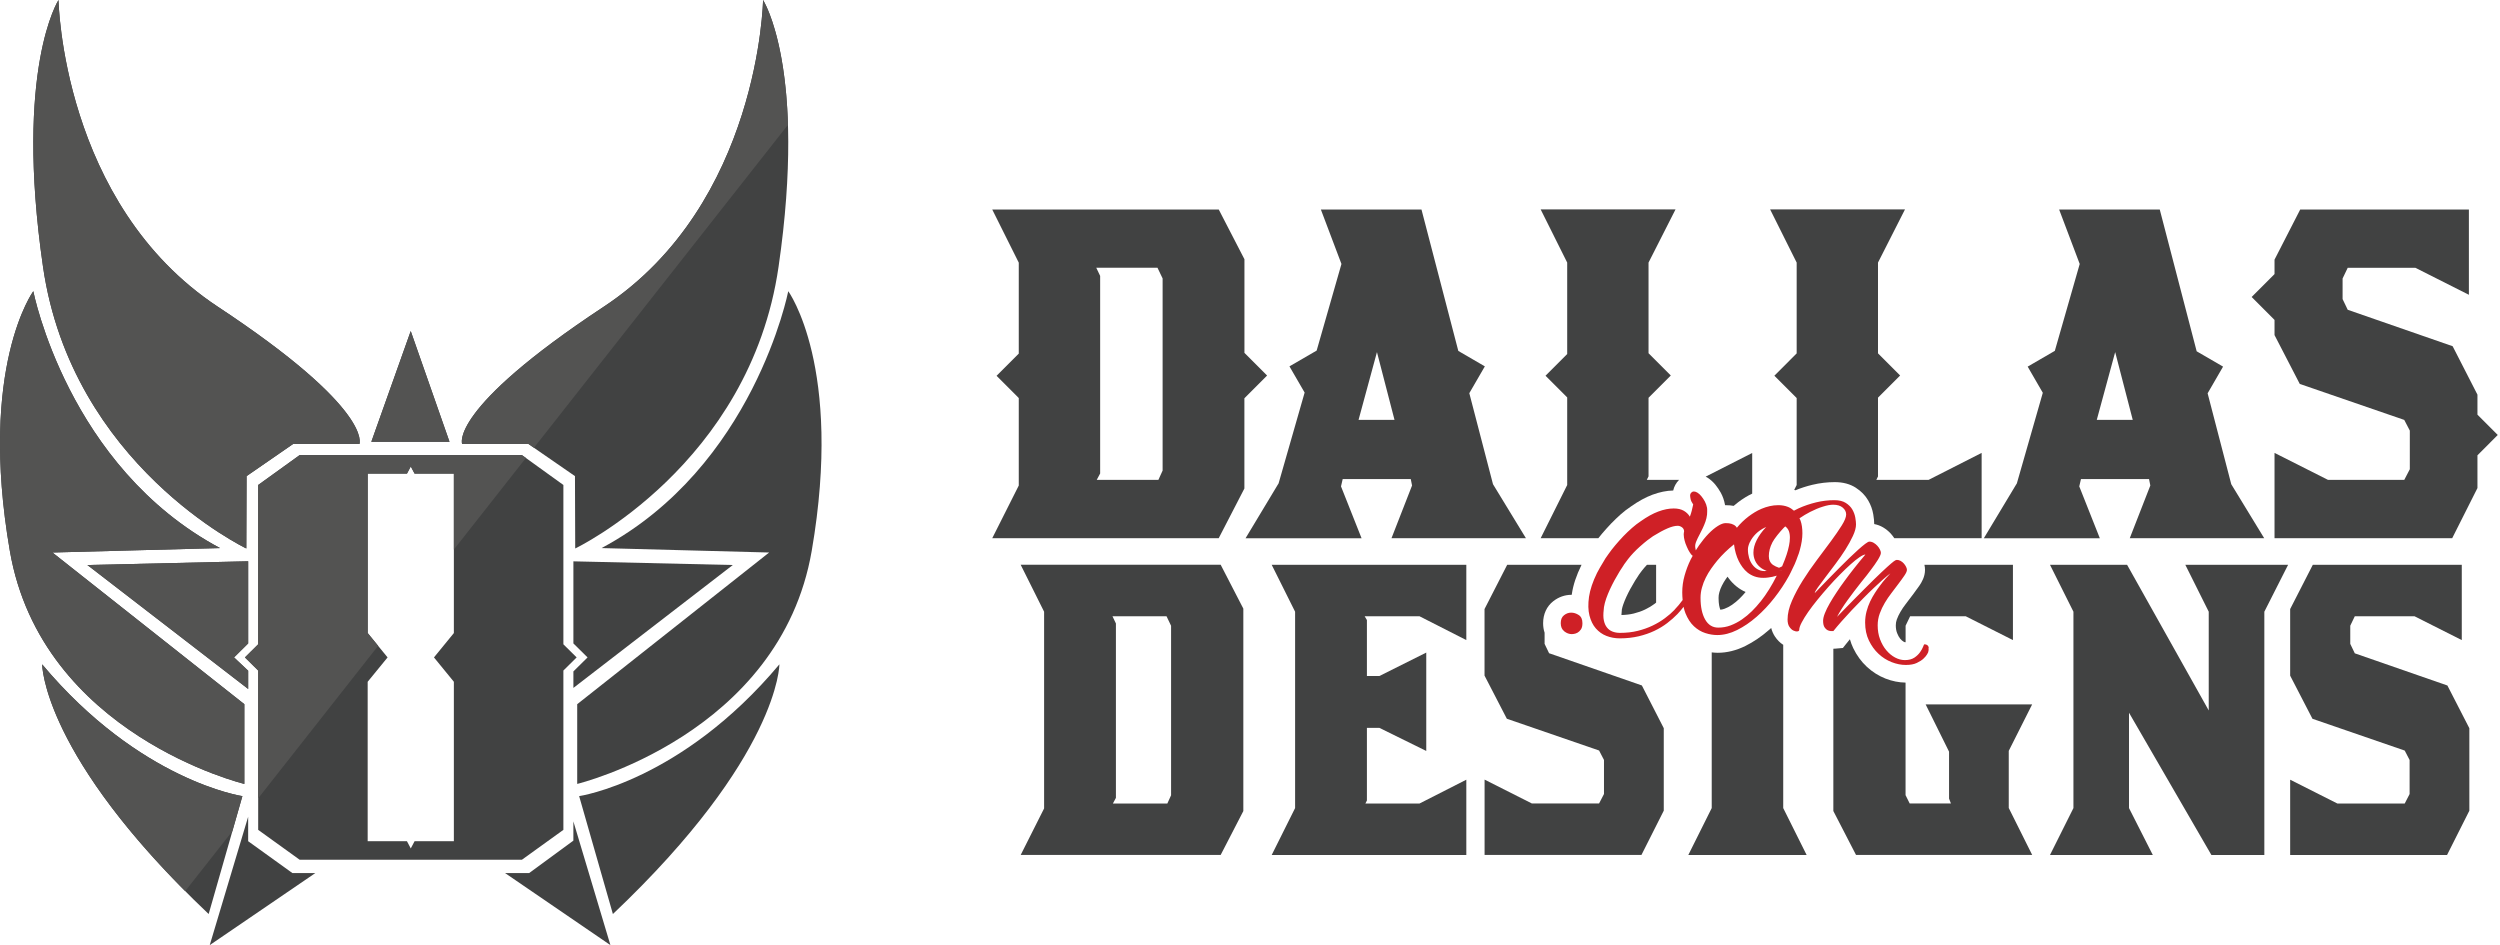
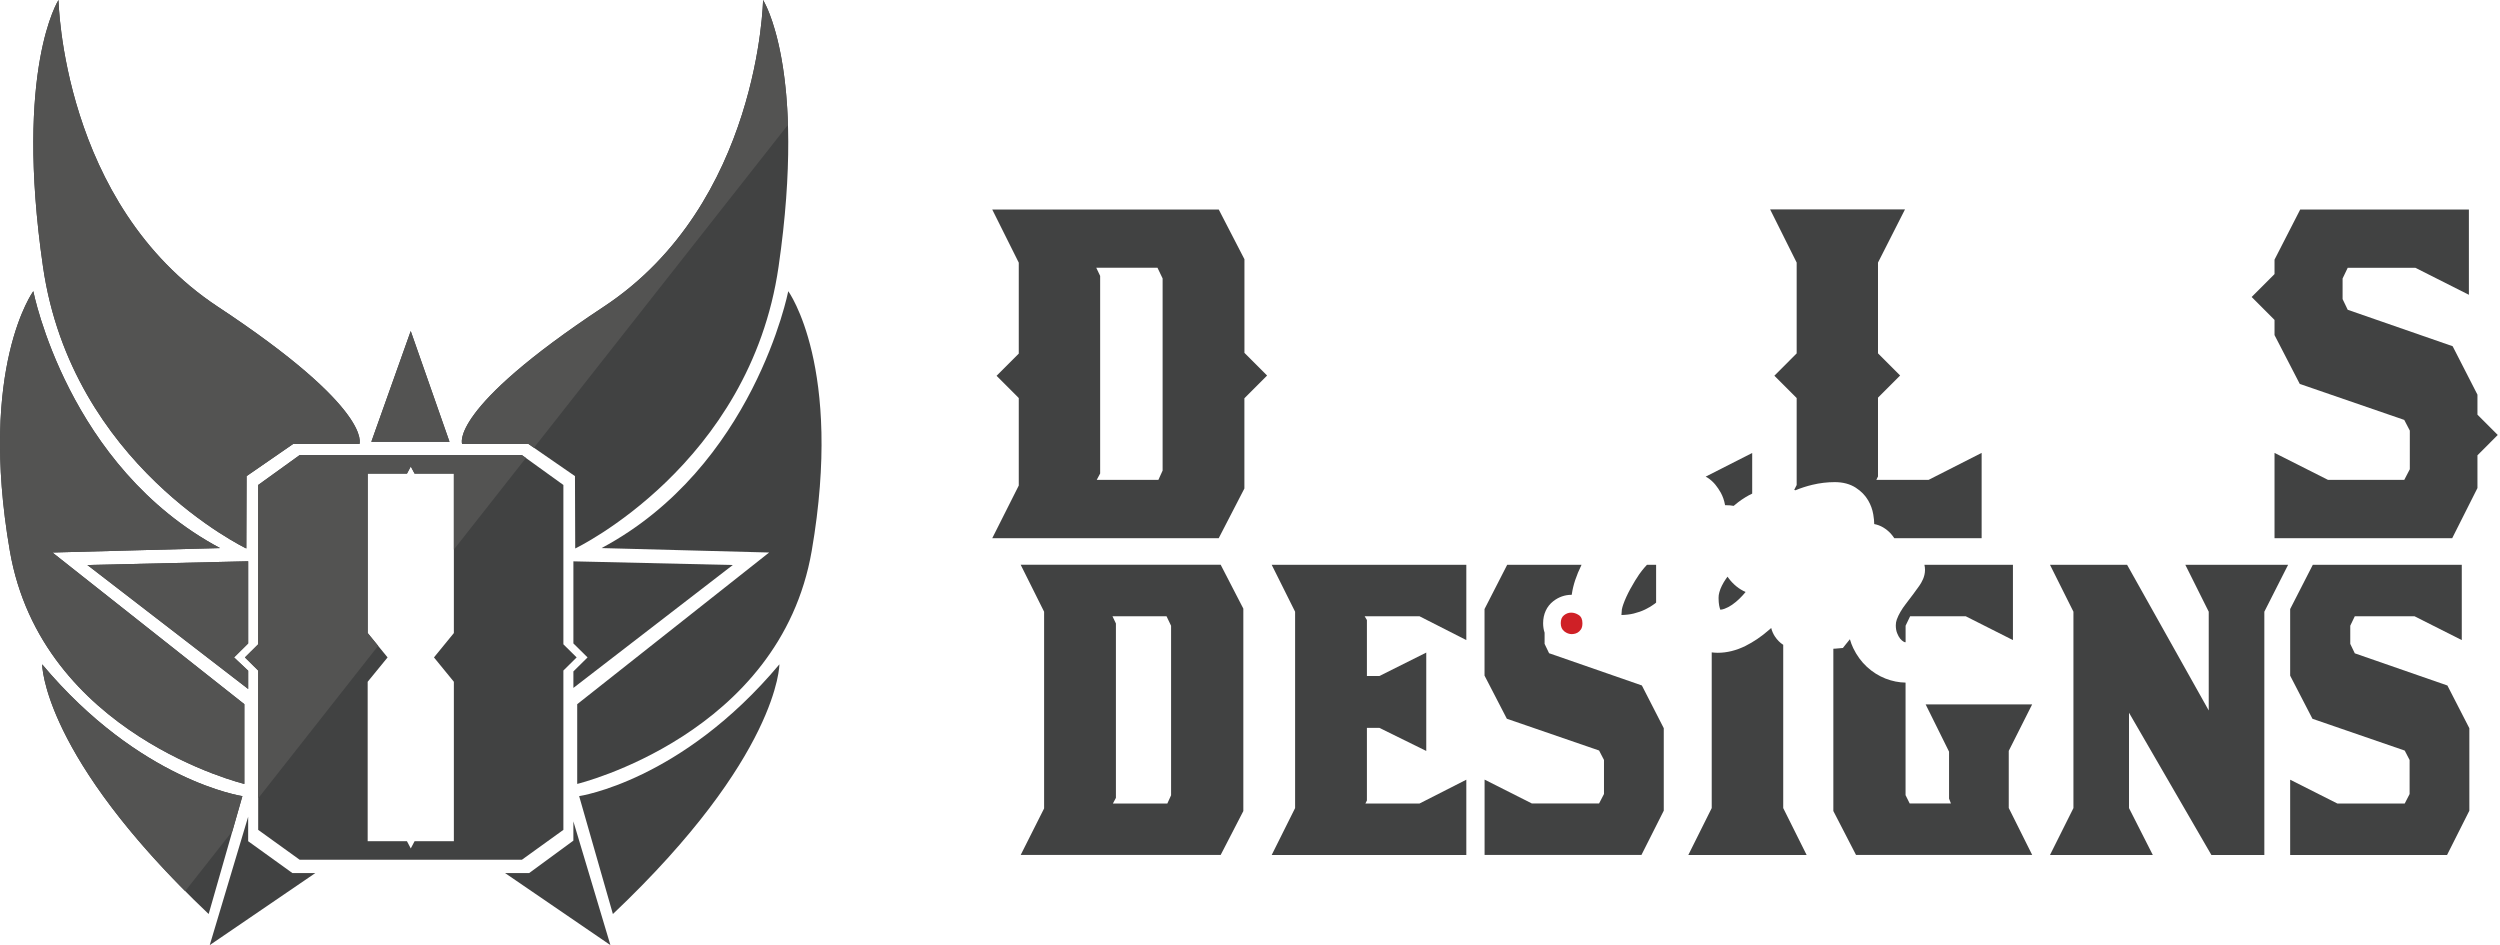
<svg xmlns="http://www.w3.org/2000/svg" width="246" height="93" viewBox="0 0 246 93" fill="none">
  <path d="M100.436 55.575L102.74 60.192V79.55L100.436 84.127H120.114L122.344 79.808V59.889L120.114 55.57H100.436V55.575ZM115.238 78.248L114.866 79.067H109.508L109.806 78.511V61.349L109.469 60.643H114.787L115.234 61.573V78.252L115.238 78.248Z" fill="#414242" />
  <path d="M127.438 60.192V79.515L125.134 84.132H144.286V76.722L139.678 79.068H134.355L134.504 78.77V71.623H135.735L140.344 73.894V64.213L135.735 66.519H134.504V61.012L134.281 60.639H139.678L144.286 62.985V55.575H125.134L127.438 60.192Z" fill="#414242" />
  <path d="M152.435 64.287L151.988 63.358V62.257C151.891 61.968 151.843 61.652 151.843 61.323C151.843 60.429 152.198 59.662 152.838 59.162C153.363 58.75 153.981 58.53 154.621 58.53C154.634 58.53 154.647 58.53 154.66 58.53C154.66 58.508 154.66 58.487 154.669 58.46C154.796 57.57 155.107 56.636 155.619 55.588C155.619 55.584 155.624 55.58 155.628 55.575H148.308L146.078 59.929V66.48L148.273 70.724L157.35 73.85L157.832 74.78V78.13L157.35 79.059H150.73L146.083 76.713V84.123H161.52L163.715 79.769V71.654L161.56 67.449L152.448 64.283L152.435 64.287Z" fill="#414242" />
  <path d="M162.799 59.425C162.856 59.381 162.904 59.337 162.961 59.298V55.575H162.063C161.897 55.751 161.744 55.926 161.599 56.11C161.555 56.167 161.511 56.22 161.476 56.272C161.415 56.356 161.354 56.443 161.288 56.527C161.27 56.553 161.253 56.584 161.231 56.614L161.1 56.82C161.043 56.908 160.986 56.991 160.933 57.075C160.92 57.097 160.902 57.119 160.894 57.136L160.881 57.162L160.863 57.189C160.718 57.425 160.57 57.68 160.425 57.947C160.289 58.197 160.158 58.456 160.035 58.723C159.921 58.973 159.816 59.228 159.728 59.477C159.667 59.657 159.619 59.819 159.593 59.964L159.575 60.175V60.201L159.571 60.227C159.553 60.35 159.549 60.447 159.549 60.517C159.991 60.508 160.394 60.46 160.754 60.372C161.161 60.271 161.538 60.14 161.875 59.977C162.221 59.811 162.532 59.627 162.799 59.425Z" fill="#414242" />
  <path d="M231.712 64.287L231.266 63.358V61.569L231.712 60.639H237.587L242.239 62.985V55.575H227.581L225.352 59.929V66.484L227.546 70.728L236.623 73.855L237.105 74.784V78.134L236.623 79.068H230L225.352 76.722V84.132H240.789L242.984 79.774V71.658L240.824 67.453L231.712 64.287Z" fill="#414242" />
  <path d="M170.062 56.846C170.036 56.811 170.014 56.776 169.988 56.745C169.935 56.815 169.883 56.89 169.83 56.964C169.681 57.175 169.55 57.398 169.432 57.635C169.326 57.841 169.243 58.06 169.182 58.288C169.129 58.473 169.107 58.648 169.107 58.832C169.107 59.459 169.204 59.81 169.283 59.998C169.423 59.985 169.563 59.95 169.694 59.902C169.953 59.806 170.198 59.674 170.43 59.516C170.693 59.336 170.943 59.126 171.175 58.898C171.39 58.688 171.587 58.473 171.767 58.253C171.447 58.109 171.153 57.933 170.886 57.718C170.571 57.464 170.29 57.17 170.062 56.85V56.846Z" fill="#414242" />
  <path d="M175.46 63.445C175.149 63.243 174.877 62.971 174.654 62.634C174.487 62.384 174.36 62.099 174.286 61.792C174.207 61.862 174.128 61.932 174.049 62.002C173.318 62.643 172.542 63.164 171.754 63.559C170.851 64.006 169.936 64.234 169.025 64.234C168.827 64.234 168.63 64.217 168.433 64.195V79.515L166.129 84.132H177.773L175.469 79.515V63.445H175.46Z" fill="#414242" />
  <path d="M188.181 58.57C187.979 58.842 187.76 59.131 187.524 59.438C187.335 59.679 187.16 59.938 187.002 60.21C186.862 60.447 186.74 60.701 186.643 60.968C186.578 61.148 186.547 61.332 186.547 61.529C186.547 61.819 186.586 62.064 186.67 62.284C186.757 62.512 186.862 62.705 186.985 62.854C187.094 62.985 187.204 63.077 187.327 63.147C187.366 63.169 187.423 63.196 187.467 63.196C187.48 63.196 187.489 63.196 187.497 63.196C187.506 63.187 187.506 63.187 187.511 63.182V61.569L187.957 60.639H193.425L198.073 62.985V55.575H189.364C189.403 55.742 189.421 55.908 189.421 56.075C189.421 56.746 189.101 57.29 188.86 57.64C188.676 57.903 188.452 58.215 188.181 58.574V58.57Z" fill="#414242" />
  <path d="M199.97 69.312H189.483L191.787 73.964V78.581L191.971 79.063H187.914L187.507 78.243V67.168C186.854 67.159 186.188 67.027 185.536 66.773C184.865 66.51 184.248 66.12 183.7 65.615C183.152 65.107 182.701 64.489 182.355 63.77C182.224 63.493 182.114 63.204 182.031 62.901C181.952 62.998 181.878 63.09 181.808 63.173L181.339 63.761L180.59 63.827C180.524 63.831 180.463 63.835 180.401 63.835V79.804L182.631 84.123H199.966L197.661 79.506V73.885L199.966 69.307L199.97 69.312Z" fill="#414242" />
  <path d="M217.339 60.192V69.909L209.305 55.575H201.718L204.026 60.192V79.515L201.718 84.132H211.837L209.494 79.515V70.132L217.602 84.132H222.811V60.192L225.15 55.575H215.035L217.339 60.192Z" fill="#414242" />
-   <path d="M131.955 47.857L132.121 47.143H138.819L138.946 47.774L136.922 52.961H150.152L146.911 47.647L144.58 38.689L146.109 36.05L143.498 34.532L139.875 20.62H129.975L131.999 25.974L129.559 34.497L126.882 36.05L128.376 38.628L125.765 47.735L125.809 47.568L122.562 52.965H133.979L131.955 47.862V47.857ZM135.494 34.655L137.22 41.316H133.681L135.49 34.655H135.494Z" fill="#414242" />
-   <path d="M162.216 46.884V39.141L164.406 36.949L162.216 34.757V25.838L164.871 20.607H151.602L154.212 25.838V34.836L152.079 36.971L154.212 39.106V47.726L151.602 52.957H157.279C157.402 52.804 157.524 52.646 157.656 52.492C157.927 52.177 158.212 51.857 158.523 51.528C158.834 51.208 159.15 50.905 159.465 50.624C159.802 50.326 160.153 50.054 160.508 49.822C161.222 49.318 161.927 48.932 162.597 48.682C163.302 48.419 163.99 48.279 164.643 48.266C164.731 47.871 164.932 47.511 165.221 47.218H162.045L162.212 46.88L162.216 46.884Z" fill="#414242" />
  <path d="M168.797 47.7C168.99 47.936 169.17 48.204 169.332 48.493C169.524 48.848 169.66 49.234 169.739 49.668C169.739 49.681 169.744 49.699 169.748 49.712C169.779 49.712 169.809 49.712 169.84 49.712C170.116 49.712 170.366 49.734 170.593 49.778C170.738 49.651 170.882 49.532 171.036 49.418C171.259 49.247 171.505 49.081 171.776 48.914C171.978 48.791 172.197 48.677 172.416 48.572V44.573L167.838 46.901C167.899 46.932 167.956 46.963 168.018 47.002C168.302 47.182 168.565 47.419 168.802 47.704L168.797 47.7Z" fill="#414242" />
  <path d="M182.618 47.998C183.135 48.331 183.542 48.748 183.827 49.239C184.081 49.673 184.248 50.133 184.331 50.624C184.392 50.988 184.423 51.3 184.423 51.567C184.729 51.624 185.023 51.734 185.295 51.892C185.575 52.058 185.829 52.264 186.048 52.501C186.179 52.646 186.293 52.799 186.398 52.957H194.993V44.565L189.767 47.222H184.629L184.795 46.884V39.128L186.972 36.949L184.795 34.77V25.838L187.45 20.607H174.181L176.792 25.838V34.774L174.597 36.971L176.792 39.167V47.726L176.551 48.204C176.573 48.213 176.594 48.217 176.616 48.226C176.634 48.23 176.647 48.239 176.665 48.244C177.208 48.02 177.768 47.84 178.338 47.704C179.065 47.529 179.806 47.441 180.537 47.441C181.348 47.441 182.044 47.625 182.614 47.994L182.618 47.998Z" fill="#414242" />
-   <path d="M204.6 47.857L204.767 47.143H211.465L211.592 47.774L209.568 52.961H222.798L219.556 47.647L217.23 38.702L218.75 36.076L216.152 34.568L212.521 20.62H202.62L204.644 25.974L202.195 34.524L199.523 36.076L201.012 38.65L198.41 47.735L198.454 47.568L195.208 52.965H206.624L204.6 47.862V47.857ZM208.136 34.655L209.862 41.316H206.322L208.131 34.655H208.136Z" fill="#414242" />
  <path d="M243.781 40.803V38.834L241.34 34.068L231.015 30.482L230.511 29.429V27.404L231.015 26.351H237.674L242.939 29.008V20.616H226.341L223.813 25.549V26.97L221.562 29.223L223.813 31.481V32.972L226.297 37.778L236.579 41.32L237.126 42.373V46.17L236.579 47.222H229.079L223.813 44.565V52.957H241.297L243.781 48.025V44.802L245.778 42.802L243.781 40.803Z" fill="#414242" />
  <path d="M122.453 34.717V25.509L119.925 20.616H97.636L100.247 25.847V34.792L98.061 36.98L100.247 39.167V47.775L97.636 52.962H119.92L122.448 48.068V39.19L124.682 36.953L122.448 34.717H122.453ZM114.405 46.297L113.985 47.222H107.917L108.255 46.591V27.149L107.873 26.347H113.897L114.401 27.399V46.292L114.405 46.297Z" fill="#414242" />
  <path d="M155.351 60.521C155.11 60.363 154.861 60.284 154.602 60.284C154.344 60.284 154.12 60.367 153.901 60.538C153.682 60.709 153.577 60.968 153.577 61.323C153.577 61.678 153.695 61.942 153.928 62.126C154.16 62.31 154.409 62.398 154.668 62.398C154.677 62.398 154.742 62.393 154.856 62.38C154.97 62.367 155.088 62.327 155.216 62.262C155.338 62.196 155.456 62.091 155.557 61.942C155.662 61.797 155.711 61.591 155.711 61.323C155.711 60.946 155.592 60.679 155.351 60.521Z" fill="#CF2026" />
-   <path d="M189.789 63.752C189.78 63.682 189.758 63.621 189.727 63.564C189.644 63.454 189.521 63.401 189.359 63.401C189.333 63.401 189.289 63.48 189.232 63.643C189.171 63.8 189.075 63.98 188.934 64.177C188.794 64.375 188.61 64.555 188.374 64.712C188.137 64.87 187.826 64.954 187.441 64.954C187.112 64.954 186.788 64.866 186.468 64.695C186.148 64.524 185.864 64.283 185.609 63.98C185.355 63.678 185.154 63.318 184.996 62.902C184.838 62.485 184.764 62.029 184.764 61.534C184.764 61.13 184.83 60.744 184.966 60.372C185.101 60.003 185.268 59.648 185.465 59.319C185.662 58.99 185.877 58.67 186.109 58.372C186.341 58.074 186.551 57.794 186.744 57.53C187.007 57.184 187.222 56.89 187.388 56.645C187.555 56.399 187.642 56.211 187.642 56.075C187.642 55.991 187.616 55.891 187.559 55.777C187.502 55.663 187.432 55.557 187.344 55.456C187.257 55.356 187.152 55.268 187.029 55.198C186.906 55.128 186.779 55.093 186.643 55.093C186.617 55.093 186.573 55.106 186.503 55.136C186.433 55.167 186.297 55.272 186.083 55.452C185.868 55.632 185.553 55.921 185.136 56.312C184.72 56.702 184.155 57.259 183.441 57.973C183.148 58.267 182.858 58.556 182.582 58.837C182.306 59.118 182.048 59.381 181.807 59.626C181.566 59.872 181.356 60.087 181.176 60.275C180.997 60.464 180.861 60.604 180.764 60.7C181.018 60.214 181.356 59.67 181.785 59.078C182.214 58.486 182.67 57.886 183.148 57.281C183.511 56.842 183.831 56.434 184.107 56.057C184.225 55.899 184.343 55.737 184.462 55.571C184.58 55.408 184.685 55.25 184.777 55.097C184.869 54.944 184.944 54.812 184.996 54.694C185.053 54.575 185.079 54.479 185.079 54.404C185.079 54.312 185.049 54.198 184.983 54.071C184.922 53.939 184.834 53.817 184.729 53.703C184.624 53.589 184.506 53.492 184.37 53.413C184.234 53.334 184.094 53.295 183.94 53.295C183.866 53.295 183.73 53.369 183.537 53.514C183.345 53.659 183.117 53.852 182.85 54.089C182.587 54.325 182.293 54.597 181.978 54.904C181.662 55.211 181.347 55.522 181.036 55.834C180.296 56.575 179.476 57.416 178.574 58.359C178.574 58.267 178.675 58.083 178.876 57.802C179.078 57.526 179.328 57.188 179.625 56.794C179.923 56.399 180.252 55.965 180.602 55.5C180.957 55.031 181.281 54.562 181.579 54.093C181.877 53.619 182.127 53.168 182.328 52.734C182.53 52.3 182.631 51.922 182.631 51.602C182.631 51.427 182.609 51.199 182.561 50.927C182.512 50.655 182.416 50.392 182.271 50.138C182.127 49.884 181.908 49.669 181.627 49.489C181.347 49.309 180.97 49.217 180.497 49.217C179.901 49.217 179.301 49.287 178.705 49.432C178.11 49.577 177.536 49.77 176.984 50.02C176.826 50.09 176.677 50.173 176.524 50.252C176.349 50.099 176.156 49.967 175.937 49.879C175.648 49.765 175.332 49.708 174.995 49.708C174.702 49.708 174.412 49.739 174.136 49.805C173.86 49.866 173.598 49.954 173.348 50.059C173.098 50.164 172.866 50.283 172.647 50.419C172.428 50.554 172.231 50.69 172.056 50.822C171.626 51.151 171.245 51.519 170.908 51.931C170.864 51.848 170.798 51.773 170.706 51.703C170.623 51.646 170.509 51.594 170.373 51.545C170.233 51.497 170.045 51.475 169.799 51.475C169.589 51.475 169.335 51.567 169.042 51.752C168.748 51.936 168.441 52.19 168.126 52.514C167.811 52.839 167.5 53.22 167.189 53.659C167.075 53.821 166.97 53.992 166.864 54.159C166.847 54.067 166.825 53.97 166.812 53.861C166.786 53.676 166.825 53.47 166.926 53.242C167.009 53.041 167.11 52.834 167.224 52.624C167.338 52.413 167.443 52.203 167.543 51.988C167.644 51.773 167.736 51.554 167.815 51.331C167.894 51.107 167.946 50.879 167.973 50.642C167.981 50.533 167.986 50.436 167.986 50.357V50.147C167.986 50.081 167.986 50.02 167.973 49.971C167.929 49.743 167.859 49.533 167.754 49.34C167.649 49.147 167.535 48.976 167.412 48.827C167.289 48.678 167.167 48.564 167.04 48.485C166.913 48.406 166.803 48.367 166.711 48.367H166.672C166.588 48.358 166.505 48.393 166.426 48.472C166.347 48.551 166.308 48.652 166.308 48.77C166.308 48.844 166.326 48.963 166.356 49.116C166.391 49.274 166.475 49.445 166.61 49.638C166.567 49.849 166.518 50.059 166.466 50.265C166.409 50.471 166.352 50.664 166.282 50.84C166.146 50.611 165.953 50.419 165.695 50.265C165.436 50.112 165.103 50.033 164.692 50.033C164.218 50.033 163.715 50.133 163.176 50.335C162.637 50.537 162.068 50.853 161.459 51.282C161.165 51.475 160.876 51.699 160.587 51.953C160.298 52.208 160.017 52.475 159.741 52.76C159.465 53.054 159.198 53.347 158.948 53.646C158.699 53.944 158.471 54.233 158.265 54.531C158.055 54.808 157.88 55.084 157.735 55.351C157.652 55.487 157.551 55.654 157.433 55.855C157.314 56.057 157.218 56.233 157.144 56.386C156.723 57.245 156.465 58.022 156.359 58.723C156.259 59.438 156.272 60.052 156.403 60.569C156.535 61.082 156.741 61.507 157.03 61.836C157.319 62.165 157.665 62.415 158.072 62.573C158.48 62.731 158.918 62.814 159.391 62.814C160.057 62.814 160.67 62.744 161.24 62.612C161.809 62.476 162.326 62.297 162.79 62.077C163.259 61.854 163.68 61.599 164.052 61.314C164.424 61.029 164.762 60.731 165.055 60.429C165.274 60.201 165.476 59.959 165.664 59.714C165.712 59.938 165.774 60.152 165.848 60.341C166.067 60.88 166.343 61.306 166.68 61.621C167.018 61.937 167.39 62.161 167.797 62.292C168.205 62.424 168.599 62.489 168.976 62.489C169.615 62.489 170.264 62.327 170.925 61.998C171.587 61.669 172.226 61.235 172.848 60.692C173.471 60.148 174.053 59.53 174.601 58.828C175.148 58.131 175.626 57.408 176.033 56.667C176.165 56.425 176.274 56.189 176.388 55.948C176.458 55.798 176.537 55.649 176.603 55.5C176.725 55.22 176.826 54.944 176.923 54.667C176.944 54.602 176.979 54.531 177.001 54.466C177.041 54.343 177.071 54.224 177.107 54.106C177.269 53.519 177.356 52.975 177.356 52.475C177.356 52.001 177.299 51.594 177.181 51.252C177.15 51.16 177.107 51.085 177.067 51.002C177.413 50.769 177.759 50.554 178.114 50.375C178.552 50.151 178.968 49.976 179.371 49.853C179.77 49.726 180.107 49.664 180.383 49.664C180.383 49.664 180.379 49.664 180.375 49.664H180.388C180.388 49.664 180.388 49.664 180.383 49.664C180.791 49.664 181.106 49.761 181.33 49.954C181.553 50.147 181.662 50.37 181.662 50.625C181.662 50.879 181.518 51.243 181.233 51.699C180.948 52.155 180.594 52.668 180.169 53.247C179.744 53.825 179.279 54.444 178.78 55.11C178.281 55.777 177.816 56.447 177.391 57.123C176.966 57.802 176.611 58.469 176.327 59.122C176.042 59.775 175.897 60.389 175.897 60.955C175.897 61.257 175.954 61.498 176.073 61.674C176.191 61.849 176.322 61.976 176.471 62.047C176.62 62.117 176.752 62.147 176.87 62.13C176.988 62.112 177.045 62.06 177.045 61.968C177.045 61.801 177.124 61.56 177.286 61.253C177.444 60.946 177.658 60.604 177.921 60.222C178.184 59.846 178.491 59.442 178.837 59.017C179.183 58.592 179.542 58.171 179.915 57.75C180.287 57.329 180.664 56.925 181.045 56.544C181.422 56.162 181.776 55.82 182.105 55.527C182.433 55.233 182.727 54.996 182.981 54.825C183.24 54.654 183.428 54.566 183.555 54.566C182.771 55.492 182.079 56.373 181.474 57.206C181.211 57.561 180.957 57.925 180.712 58.298C180.462 58.67 180.239 59.034 180.042 59.376C179.844 59.718 179.687 60.043 179.568 60.341C179.45 60.639 179.393 60.889 179.393 61.091C179.393 61.385 179.446 61.604 179.551 61.748C179.656 61.893 179.77 61.99 179.897 62.038C180.05 62.095 180.217 62.117 180.401 62.099C180.629 61.814 180.9 61.49 181.216 61.135C181.531 60.775 181.868 60.407 182.223 60.03C182.582 59.653 182.946 59.271 183.323 58.894C183.695 58.517 184.054 58.162 184.396 57.842C184.738 57.517 185.049 57.232 185.329 56.982C185.609 56.732 185.842 56.548 186.017 56.421C185.89 56.557 185.732 56.728 185.544 56.938C185.355 57.149 185.163 57.39 184.97 57.658C184.817 57.859 184.659 58.087 184.492 58.346C184.326 58.605 184.168 58.881 184.024 59.183C183.879 59.486 183.761 59.815 183.669 60.161C183.577 60.512 183.529 60.876 183.529 61.253C183.529 61.919 183.651 62.511 183.901 63.029C184.151 63.546 184.466 63.985 184.852 64.34C185.237 64.699 185.666 64.971 186.14 65.155C186.613 65.339 187.073 65.431 187.528 65.431C187.984 65.431 188.339 65.366 188.619 65.23C188.899 65.094 189.118 64.958 189.267 64.813C189.434 64.655 189.557 64.511 189.627 64.384C189.697 64.256 189.732 64.191 189.732 64.182C189.758 64.099 189.771 64.024 189.776 63.963C189.776 63.901 189.776 63.836 189.771 63.765L189.789 63.752ZM164.784 59.999C164.508 60.284 164.188 60.565 163.824 60.832C163.465 61.104 163.058 61.345 162.611 61.56C162.164 61.775 161.678 61.946 161.148 62.077C160.617 62.209 160.039 62.275 159.404 62.275C159.137 62.275 158.891 62.231 158.672 62.147C158.453 62.064 158.269 61.928 158.125 61.744C157.976 61.56 157.875 61.323 157.818 61.042C157.757 60.762 157.757 60.416 157.805 60.012L157.831 59.736C157.875 59.473 157.945 59.192 158.05 58.894C158.156 58.596 158.278 58.293 158.418 57.991C158.559 57.688 158.708 57.39 158.865 57.101C159.023 56.811 159.185 56.535 159.343 56.272C159.378 56.211 159.417 56.149 159.461 56.084C159.505 56.018 159.553 55.948 159.601 55.873C159.649 55.803 159.689 55.737 159.728 55.676C159.768 55.619 159.798 55.566 159.825 55.522C159.89 55.439 159.956 55.356 160.013 55.268C160.07 55.185 160.136 55.101 160.201 55.014C160.539 54.584 160.924 54.176 161.362 53.786C161.656 53.523 161.91 53.312 162.124 53.146C162.339 52.979 162.519 52.852 162.659 52.76C163.207 52.422 163.675 52.168 164.074 51.997C164.468 51.826 164.805 51.738 165.086 51.738C165.23 51.738 165.366 51.787 165.498 51.879C165.629 51.971 165.704 52.102 165.717 52.269C165.708 52.326 165.699 52.383 165.69 52.431C165.682 52.479 165.677 52.532 165.677 52.585C165.677 52.694 165.686 52.804 165.704 52.905C165.721 53.01 165.743 53.106 165.765 53.19C165.791 53.291 165.822 53.387 165.852 53.479C165.944 53.716 166.036 53.926 166.128 54.11C166.212 54.268 166.304 54.413 166.4 54.54C166.453 54.61 166.51 54.654 166.562 54.689C166.496 54.812 166.426 54.93 166.361 55.062C166.111 55.566 165.914 56.097 165.76 56.645C165.607 57.193 165.533 57.741 165.533 58.28C165.533 58.552 165.55 58.802 165.572 59.043C165.327 59.381 165.064 59.701 164.775 59.995L164.784 59.999ZM174.39 53.391C174.618 52.953 175.135 52.343 175.499 51.958C175.551 51.901 175.608 51.852 175.665 51.8C175.67 51.8 175.678 51.804 175.687 51.809C175.757 51.861 175.814 51.922 175.867 51.984C175.932 52.067 175.989 52.159 176.029 52.269C176.095 52.457 176.13 52.677 176.125 52.927C176.121 53.176 176.095 53.426 176.042 53.676C175.932 54.242 175.718 54.886 175.411 55.601C175.394 55.641 175.381 55.68 175.363 55.724C175.271 55.781 175.161 55.825 175.056 55.869C174.859 55.807 174.605 55.689 174.465 55.588C174.193 55.391 174.053 55.101 174.053 54.724C174.053 54.277 174.167 53.83 174.395 53.391H174.39ZM172.196 53.339C172.327 53.058 172.516 52.791 172.77 52.536C173.024 52.282 173.335 52.067 173.707 51.892C173.733 51.879 173.764 51.874 173.795 51.861C173.777 51.879 173.76 51.892 173.742 51.909C173.37 52.308 173.076 52.721 172.862 53.141C172.647 53.562 172.537 53.979 172.537 54.382C172.537 54.663 172.594 54.926 172.704 55.172C172.813 55.417 172.98 55.632 173.195 55.812C173.374 55.965 173.598 56.084 173.843 56.184C173.773 56.189 173.698 56.193 173.624 56.193C173.379 56.193 173.155 56.136 172.954 56.022C172.752 55.908 172.581 55.755 172.437 55.562C172.292 55.369 172.183 55.141 172.108 54.886C172.034 54.628 171.994 54.356 171.994 54.058C171.994 53.856 172.06 53.615 172.191 53.33L172.196 53.339ZM173.225 59.205C172.971 59.525 172.695 59.837 172.388 60.139C172.082 60.442 171.753 60.714 171.403 60.955C171.052 61.196 170.684 61.389 170.295 61.538C169.905 61.687 169.497 61.757 169.077 61.757C168.52 61.757 168.091 61.494 167.789 60.964C167.486 60.433 167.333 59.723 167.333 58.828C167.333 58.491 167.377 58.153 167.473 57.82C167.565 57.482 167.688 57.158 167.846 56.846C167.999 56.535 168.179 56.237 168.376 55.956C168.573 55.676 168.774 55.413 168.976 55.167C169.453 54.593 170.005 54.062 170.627 53.562C170.702 54.185 170.86 54.737 171.096 55.215C171.197 55.417 171.32 55.619 171.464 55.816C171.609 56.013 171.775 56.189 171.968 56.347C172.161 56.5 172.388 56.627 172.643 56.719C172.901 56.811 173.186 56.86 173.506 56.86C173.663 56.86 173.821 56.851 173.979 56.829C174.136 56.807 174.277 56.785 174.404 56.759C174.557 56.724 174.697 56.689 174.833 56.645C174.355 57.605 173.821 58.46 173.23 59.21L173.225 59.205ZM175.052 56.123C175.175 56.141 175.302 56.149 175.433 56.149C175.297 56.149 175.17 56.141 175.052 56.123Z" fill="#CF2026" />
  <path d="M44.231 43.471L40.416 32.577L36.539 43.471H44.231Z" fill="#414242" />
  <path d="M24.421 65.999L23.029 64.69L24.421 63.313V55.231L8.598 55.598L24.421 67.795V65.999Z" fill="#414242" />
  <path d="M56.422 55.236V63.313L57.816 64.69L56.422 66.067V67.691L72.107 55.598L56.422 55.236Z" fill="#414242" />
  <path d="M28.771 85.909L24.419 82.775V80.367L20.638 93L31.03 85.909H28.771Z" fill="#414242" />
-   <path d="M56.42 82.718L52.072 85.909H49.697L60.065 93L56.42 80.823V82.718Z" fill="#414242" />
+   <path d="M56.42 82.718L52.072 85.909H49.697L60.065 93L56.42 80.823V82.718" fill="#414242" />
  <path d="M56.604 53.968C56.604 53.968 73.778 45.76 76.609 26.257C79.439 6.754 75.084 0 75.084 0C75.084 0 74.756 20.048 59.407 30.18C44.059 40.312 45.473 43.691 45.473 43.691H52.004L56.577 46.849L56.601 53.968H56.604Z" fill="#414242" />
  <path d="M77.565 28.653C77.565 28.653 74.19 45.929 59.192 53.931L75.683 54.367L56.797 69.293V77.138C56.797 77.138 76.754 72.308 79.874 54.202C82.994 36.097 77.565 28.653 77.565 28.653Z" fill="#414242" />
  <path d="M56.99 78.337C56.99 78.337 67.06 76.867 76.693 65.371C76.693 65.371 76.693 74.413 60.309 89.941L56.988 78.337H56.99Z" fill="#414242" />
  <path d="M24.237 53.968C24.237 53.968 7.062 45.76 4.234 26.257C1.403 6.754 5.757 0 5.757 0C5.757 0 6.084 20.048 21.433 30.18C36.782 40.312 35.367 43.691 35.367 43.691H28.836L24.264 46.849L24.239 53.968H24.237Z" fill="#414242" />
  <path d="M3.276 28.653C3.276 28.653 6.651 45.929 21.649 53.931L5.158 54.367L24.044 69.293V77.138C24.044 77.138 4.087 72.308 0.967 54.205C-2.153 36.099 3.276 28.656 3.276 28.656V28.653Z" fill="#414242" />
  <path d="M23.851 78.337C23.851 78.337 13.781 76.867 4.148 65.371C4.148 65.371 4.148 74.413 20.532 89.941L23.853 78.337H23.851Z" fill="#414242" />
  <path d="M55.437 63.399V47.722L51.354 44.78H29.488L25.405 47.722V63.399L24.1 64.69L25.405 65.981V81.658L29.488 84.6H51.354L55.437 81.658V65.981L56.742 64.69L55.437 63.399ZM44.66 82.777H40.795L40.42 83.487L40.045 82.777H36.179V67.087L38.138 64.69L36.179 62.293V46.605H40.045L40.42 45.895L40.795 46.605H44.66V62.293L42.702 64.69L44.66 67.087V82.777Z" fill="#414242" />
  <path d="M40.416 32.577L36.539 43.471H44.231L40.416 32.577Z" fill="#535352" />
  <path d="M24.421 63.313V55.231L8.598 55.598L24.421 67.795V65.999L23.029 64.69L24.421 63.313Z" fill="#535352" />
  <path d="M59.41 30.18C44.061 40.312 45.476 43.69 45.476 43.69H52.007L52.54 44.059L77.538 12.278C77.267 3.387 75.087 0.002 75.087 0.002C75.087 0.002 74.759 20.05 59.41 30.182V30.18Z" fill="#535352" />
  <path d="M24.238 53.968L24.262 46.849L28.835 43.691H35.366C35.366 43.691 36.78 40.312 21.432 30.18C6.085 20.048 5.758 0 5.758 0C5.758 0 1.404 6.754 4.233 26.257C7.063 45.76 24.238 53.968 24.238 53.968Z" fill="#535352" />
  <path d="M21.65 53.931C6.652 45.929 3.277 28.653 3.277 28.653C3.277 28.653 -2.154 36.099 0.968 54.202C4.088 72.308 24.045 77.138 24.045 77.138V69.293L5.159 54.367L21.65 53.931Z" fill="#535352" />
  <path d="M4.148 65.371C4.148 65.371 4.148 73.543 18.223 87.689L22.863 81.79L23.851 78.339C23.851 78.339 13.781 76.869 4.148 65.373V65.371Z" fill="#535352" />
  <path d="M36.184 62.293V46.605H40.047L40.422 45.895L40.795 46.605H44.66V54.076L51.749 45.063L51.354 44.78H41.434H39.408H29.488L25.405 47.722V54.148V63.399L24.1 64.69L25.405 65.981V75.232V78.555L37.209 63.55L36.184 62.293Z" fill="#535352" />
</svg>